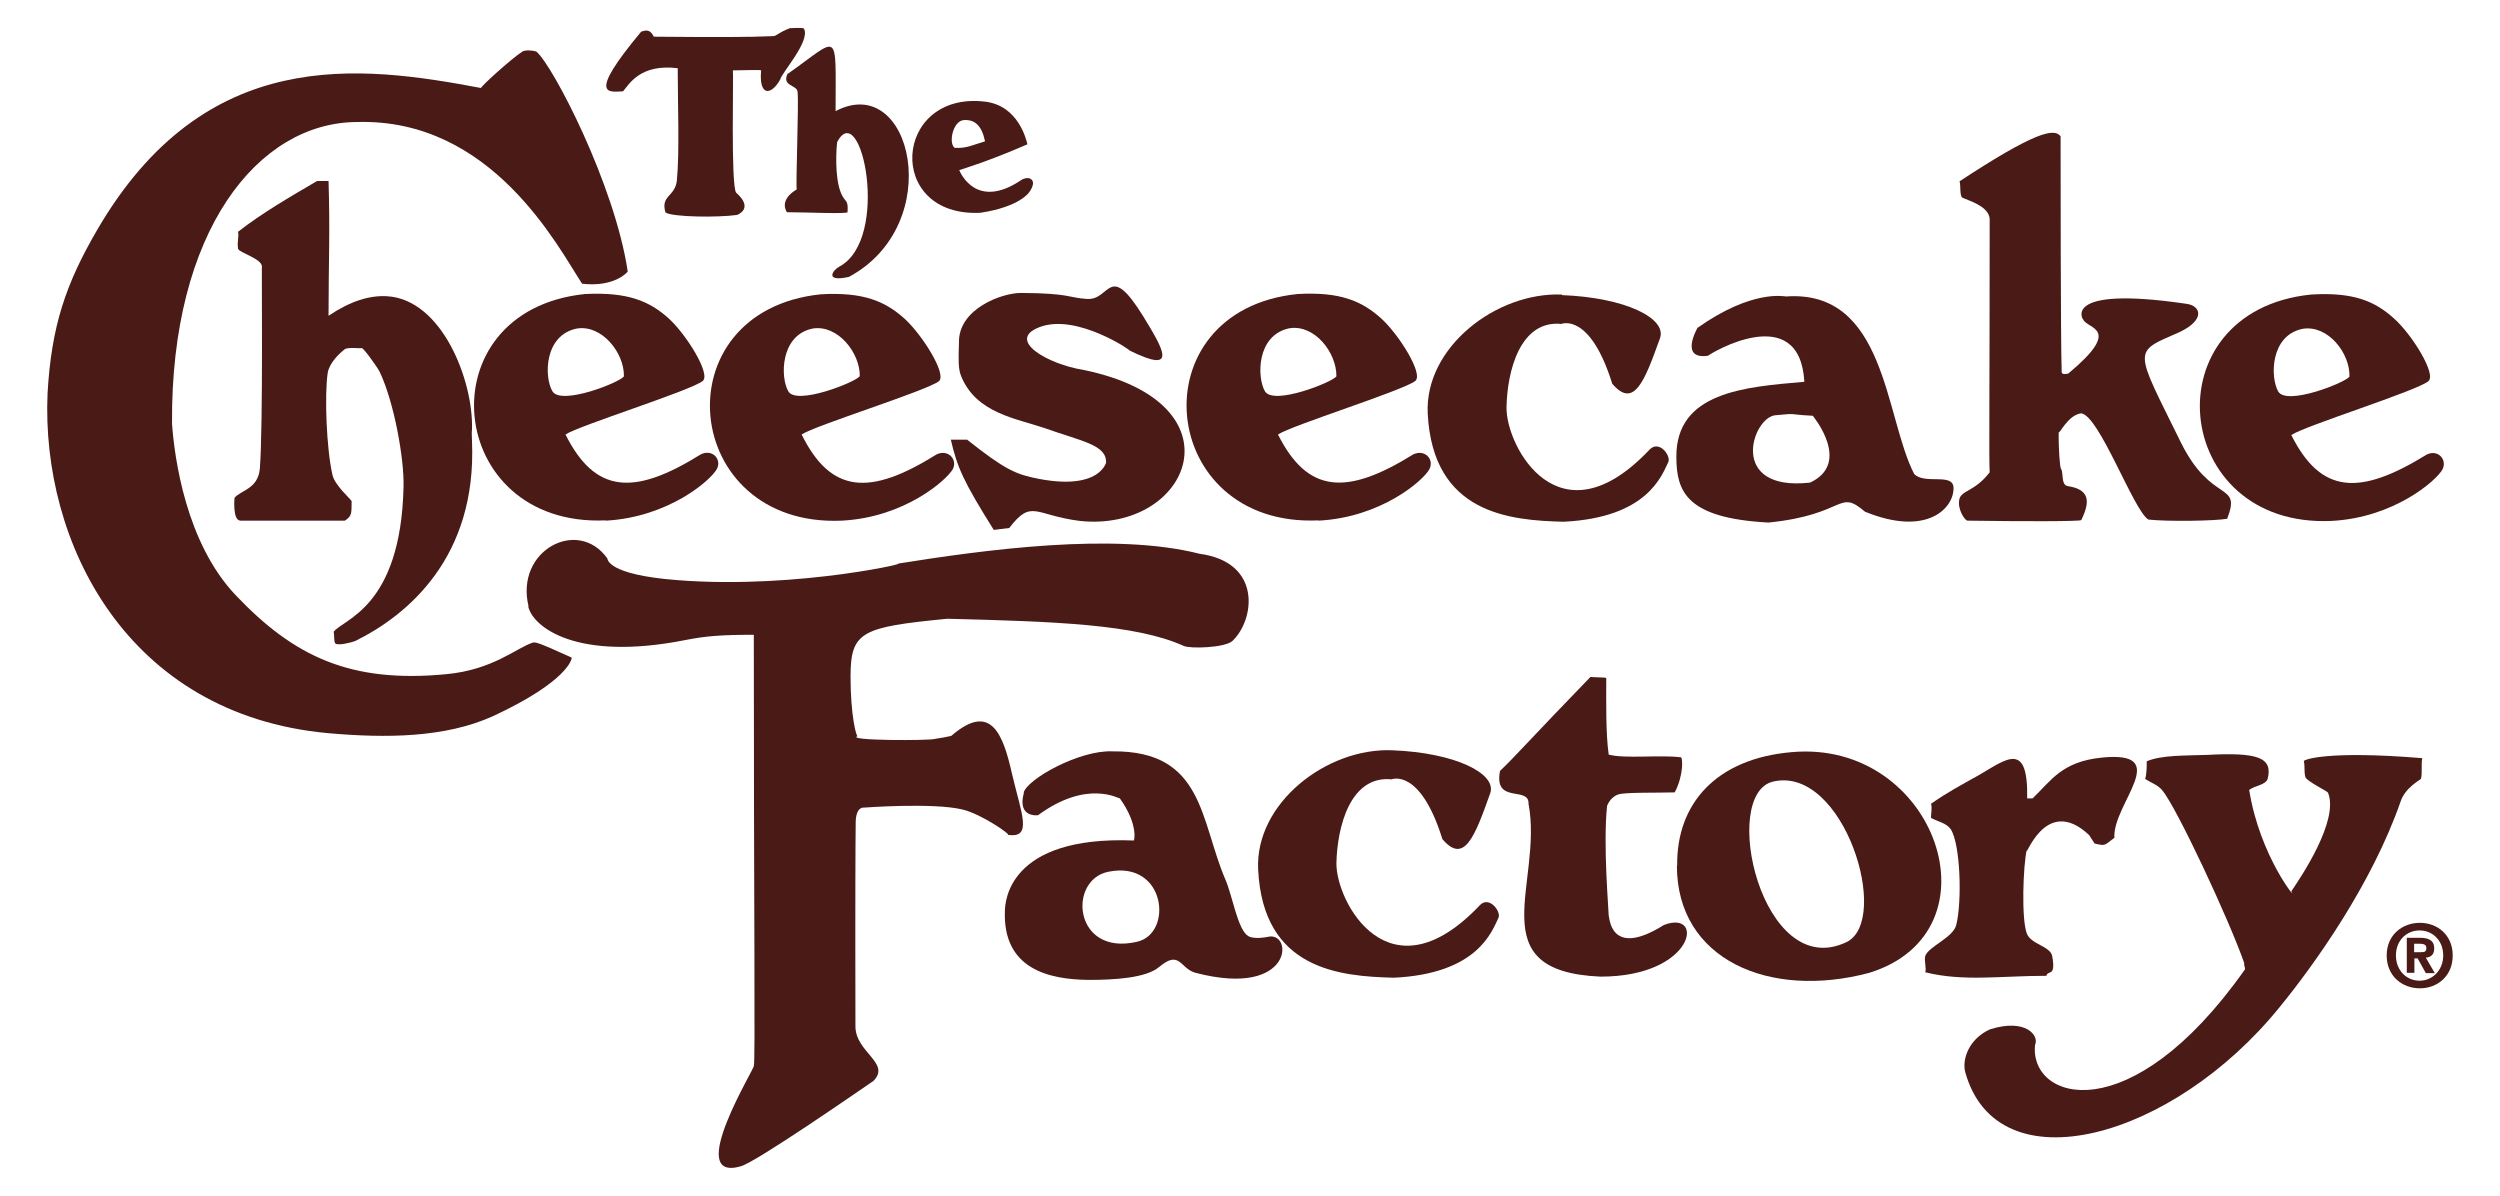
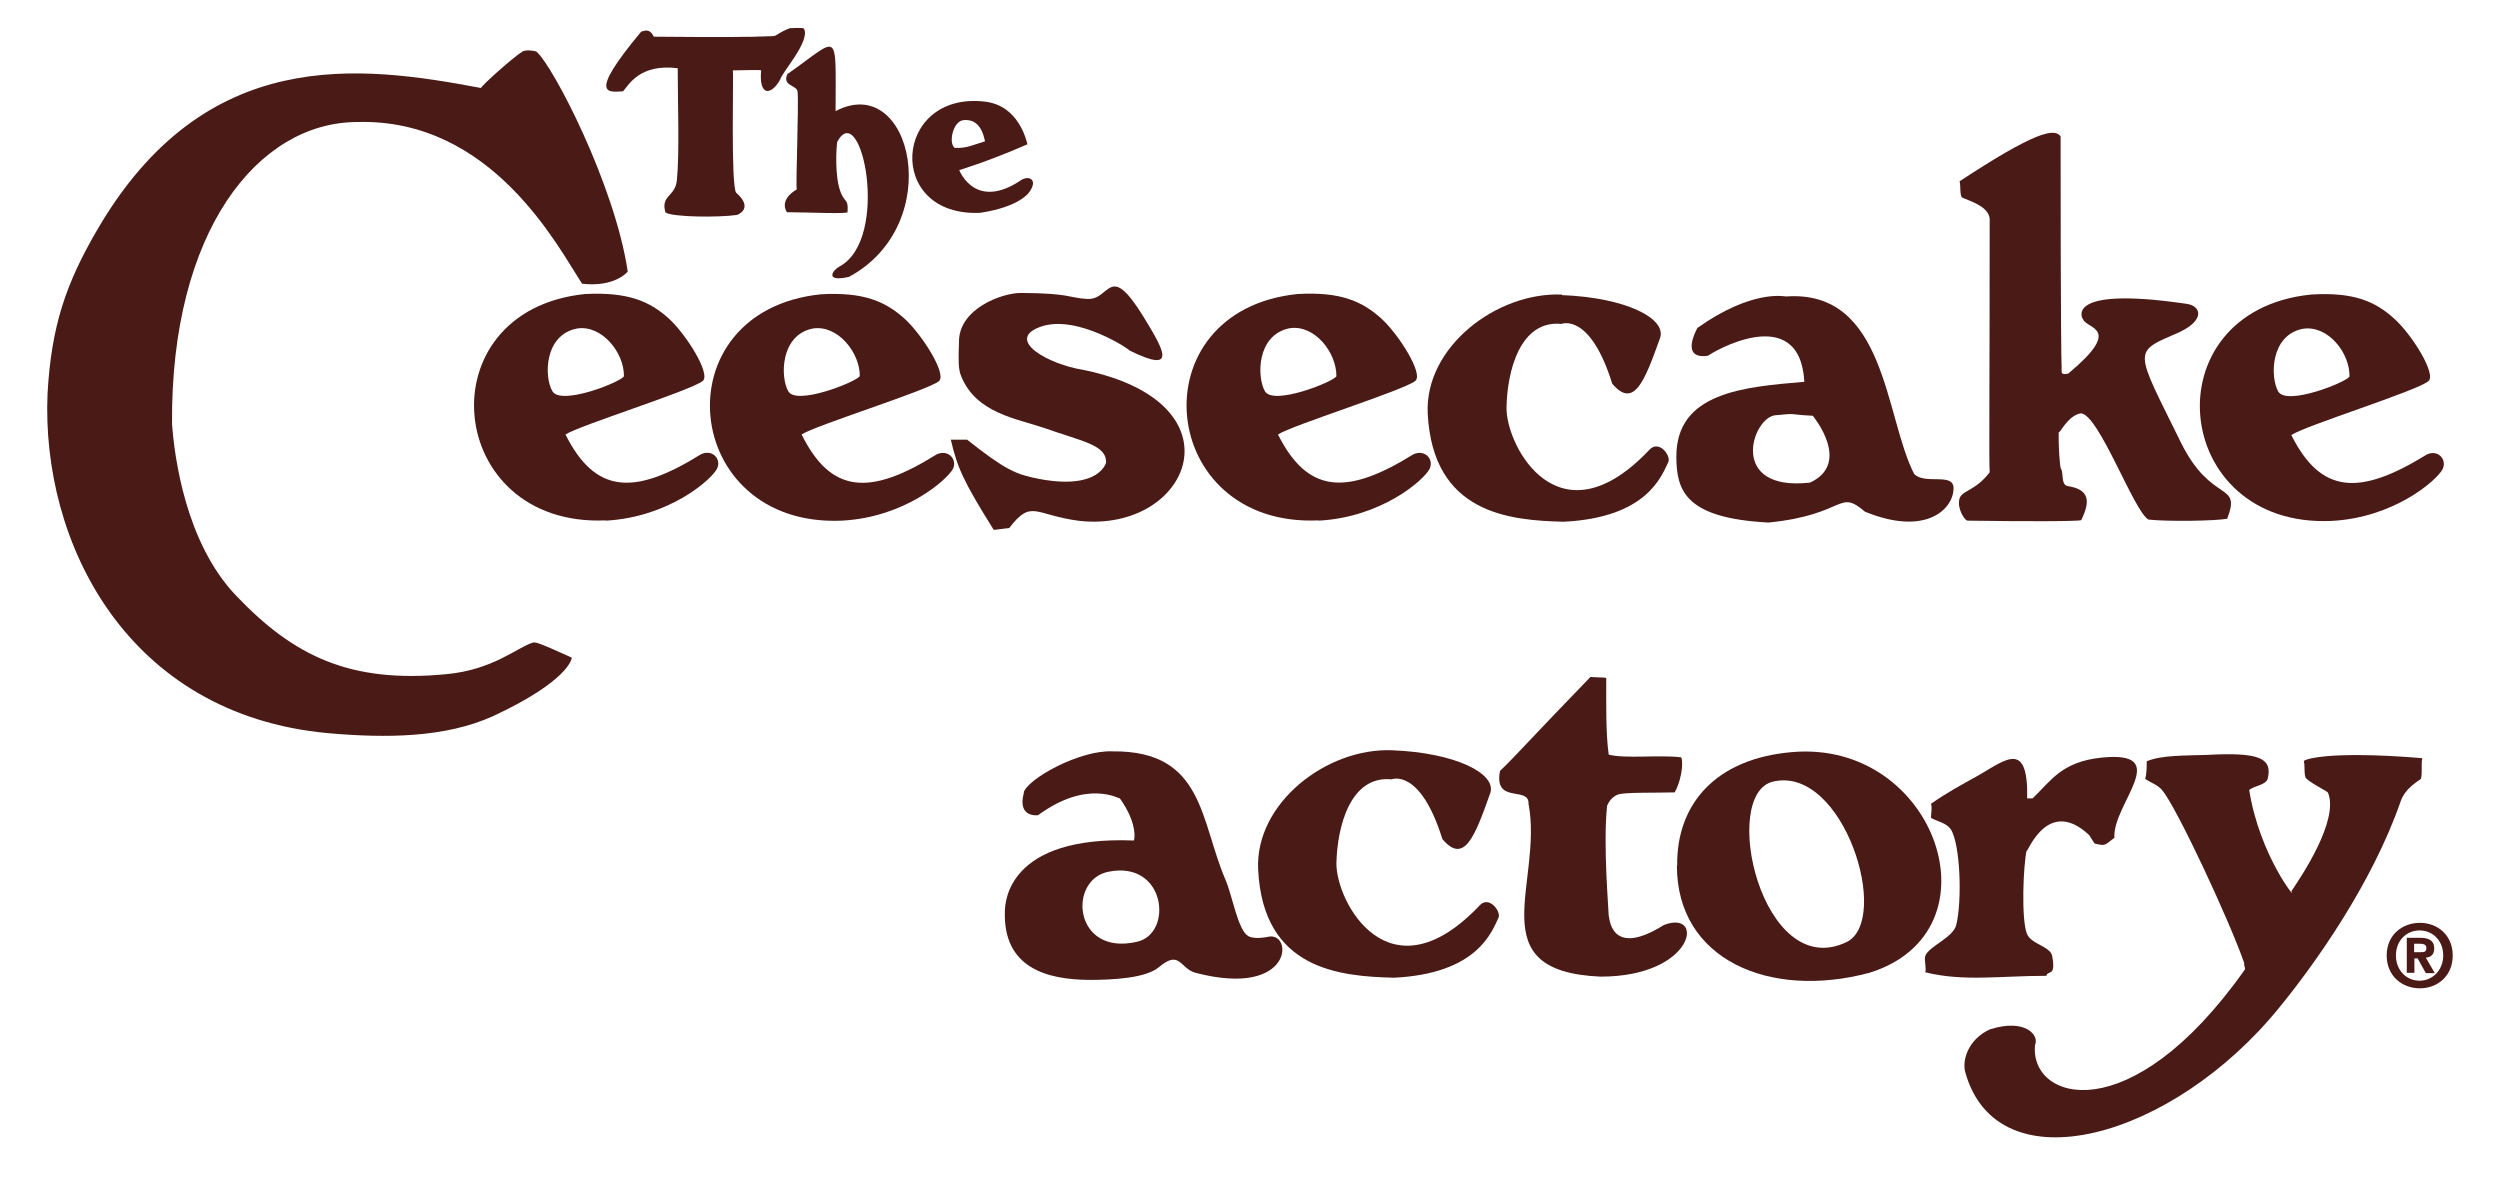
<svg xmlns="http://www.w3.org/2000/svg" id="b" viewBox="0 0 92 44">
  <path d="M88.84,35.04v-.31s.2,0,.2,0c.1,0,.25.01.25.15,0,.15-.07.16-.2.16h-.25ZM88.84,35.27h.13l.3.54h.33l-.33-.57c.17-.01.31-.1.31-.34,0-.29-.2-.39-.53-.39h-.48s0,1.29,0,1.29h.28s0-.54,0-.54ZM90.26,35.16c0-.76-.57-1.2-1.21-1.2s-1.22.44-1.22,1.2.57,1.21,1.22,1.21,1.21-.45,1.21-1.21M89.91,35.16c0,.55-.4.93-.87.93h0c-.48,0-.87-.38-.87-.93s.39-.92.87-.92.87.37.87.92" style="fill:#4a1a16; stroke-width:0px;" />
  <path d="M51.24,27.61c-2.42-.1-5.06,1.95-4.94,4.39.18,3.68,2.99,3.93,5,3.98,3.07-.15,3.6-1.69,3.85-2.22.08-.24-.36-.81-.7-.44-3.33,3.51-5.29-.13-5.27-1.56.03-1.32.5-3.23,2.03-3.08,0,0,1.05-.44,1.87,2.2.8.94,1.19-.08,1.76-1.69.25-.71-1.26-1.49-3.61-1.58" style="fill:#4a1a16; stroke-width:0px;" />
-   <path d="M19.44,22.32c.16.73,1.74,2.04,5.8,1.23.72-.14,1.27-.19,2.5-.19,0,10.09.06,15.83,0,15.86.12-.04-2.6,4.31-.48,3.7.57-.16,4.28-2.73,4.88-3.14.66-.66-.66-1.05-.66-2.01-.01-4.67,0-6.79.01-7.54.02-.56.3-.51.3-.51-.01,0,2.56-.19,3.63.07.69.16,1.84.96,1.66.93.94.15.5-.79.16-2.25-.33-1.47-.78-2.63-2.21-1.41.04.03-.61.13-.62.13-.14.07-3.34.07-2.85-.1-.05.02-.26-.77-.26-2.18,0-1.67.39-1.83,3.56-2.14,3.94.1,6.94.2,8.7,1,.24.11,1.51.07,1.79-.18.83-.78,1.1-2.9-1.2-3.21-3.14-.8-7.86-.16-11.23.38,1.02-.16-3.46.94-7.98.59-2.63-.2-2.58-.79-2.59-.8-1.08-1.52-3.4-.3-2.9,1.76" style="fill:#4a1a16; stroke-width:0px;" />
  <path d="M55.2,28.37c-.24,1.24,1.08.54,1.05,1.21.55,2.91-1.85,6.17,2.65,6.36,3.48,0,3.85-2.49,2.33-1.9-2.02,1.27-2-.35-2.03-.35,0-.21-.21-2.6-.06-4.03,0,0,.1-.31.4-.42.22-.09,1.43-.06,2.09-.08.34-.65.29-1.29.23-1.29-.77-.1-2.06.06-2.66-.1-.11-.78-.09-1.92-.09-2.82-.07-.03-.53-.02-.58-.04-2.19,2.26-2.77,2.93-3.32,3.45" style="fill:#4a1a16; stroke-width:0px;" />
  <path d="M79,28.01c0,.14,0,.51-.06.65.21.15.45.21.62.41.53.61,2.5,4.84,3.03,6.38-.03.05.05.18.02.23-4.23,6-7.94,4.82-7.72,2.77.16-.33-.33-.99-1.66-.57-.79.36-1.03,1.12-.91,1.57,1.18,4.27,7.65,2.47,11.58-2.4,1.25-1.53,3.38-4.5,4.44-7.55.17-.52.73-.8.75-.84.06-.2,0-.56.05-.76-3.54-.29-4.37.06-4.36.11.05.19,0,.4.06.59.05.15.8.51.83.57.42,1.02-1.01,3.13-1.35,3.63.27.43-1.16-1.27-1.55-3.73.2-.16.61-.18.68-.41.2-.79-.38-.98-2.23-.88-.77.03-1.69,0-2.23.24" style="fill:#4a1a16; stroke-width:0px;" />
  <path d="M74.8,29.38h-.2c.04-2.14-.77-1.44-1.77-.86-.68.38-1.17.64-1.77,1.06.05.11,0,.38,0,.52.24.13.58.19.73.42.35.54.42,2.63.2,3.52-.12.47-1.02.79-1.14,1.14-.05.15.05.45,0,.6,1.41.35,2.76.13,4.46.13.04-.23.36.08.21-.73-.07-.36-.78-.43-.93-.82-.21-.52-.14-2.54,0-3.11-.1.51.64-2.07,2.29-.52l.2.31c.43.11.37.05.73-.21-.08-1.24,2.2-3.22-.47-2.95-1.47.15-1.86.85-2.54,1.5" style="fill:#4a1a16; stroke-width:0px;" />
  <path d="M61.71,31.86c0,3.46,3.41,4.92,7.08,3.94,4.91-1.52,2.44-8.61-2.87-8.12-2.75.24-4.23,1.88-4.2,4.18M67.95,34.67c-3.12,1.49-4.68-5.47-2.69-5.91,2.59-.59,4.35,5.11,2.69,5.91" style="fill:#4a1a16; stroke-width:0px;" />
  <path d="M37.68,29.17c-.26.94.52.83.52.83,1.82-1.34,3-.59,3.01-.62.71.99.52,1.61.51,1.55-4.64-.18-4.73,2.28-4.74,2.59-.08,2.13,1.6,2.53,3.1,2.54.94,0,2.09-.07,2.57-.47.78-.66.77.06,1.35.21,3.64.95,3.6-1.58,2.64-1.32,0,0-.47.1-.7-.03-.39-.22-.59-1.5-.84-2.07-.94-2.18-.79-4.76-4.15-4.73-1.22-.06-3.15,1.02-3.28,1.52M41.83,34.66c-2.32.53-2.55-2.28-1.04-2.58,2.12-.43,2.4,2.29,1.04,2.58" style="fill:#4a1a16; stroke-width:0px;" />
  <path d="M17.71,3.24c-4.46-.84-10.16-1.61-14.14,5.23-1.15,1.98-1.68,3.53-1.82,6.01-.24,5.46,2.9,11.82,10.32,12.5,2.15.19,4.3.17,6.06-.62,2.78-1.29,2.92-2.12,2.91-2.16-1.34-.61-1.34-.57-1.44-.55-.59.19-1.46,1-3.18,1.16-3.54.34-5.61-.66-7.74-2.9-1.84-1.93-2.26-5.06-2.35-6.32-.05-7.09,3.16-11.08,6.8-11.1,4.97-.15,7.4,4.59,8.29,5.95,1.19.14,1.68-.43,1.68-.45-.47-3.17-2.75-7.58-3.36-8.09-.12-.05-.42-.07-.52,0-.38.24-1.6,1.34-1.52,1.35" style="fill:#4a1a16; stroke-width:0px;" />
  <path d="M72.11,6.67c.05.1,0,.54.1.6.15.09.97.29,1.01.78,0,6.3-.03,8.91,0,9.33-.55.72-1.06.66-1.12,1.01-.07.35.21.78.31.77,2.03.03,4.12.03,4.18-.02.35-.71.29-1.13-.49-1.25-.27-.04-.15-.49-.26-.65-.03-.04-.09-.68-.08-1.34.01.12.33-.63.83-.69.67.09,1.93,3.59,2.47,3.91.73.08,2.47.05,2.9-.03.54-1.39-.57-.52-1.7-2.8-1.73-3.52-1.8-3.3-.05-4.07.95-.45.79-.97.25-1.04-4.76-.7-3.76.68-3.8.57.13.37,1.5.29-.55,2-.02-.01-.23.07-.24-.06-.04-1.24-.04-7.55-.04-8.67-.22-.33-.98-.15-3.73,1.66" style="fill:#4a1a16; stroke-width:0px;" />
  <path d="M39.99,11c-.66-.04-.61-.21-2.42-.22-.7,0-2.3.58-2.28,1.82-.02.64-.03.98.08,1.24.55,1.37,2.04,1.56,3.09,1.92,1.34.48,2.29.61,2.24,1.28.05-.37.11,1.08-2.48.58-.83-.16-1.23-.33-2.63-1.44h-.6c.24,1.03.46,1.53,1.58,3.32l.57-.07c.83-1.08.93-.47,2.6-.26,4.05.43,6.07-4.34.12-5.56-1.27-.2-2.86-1.09-1.61-1.57,1.39-.54,3.51.95,3.3.85,1.85.92,1.24-.07.52-1.25-1.27-2.05-1.2-.59-2.05-.64" style="fill:#4a1a16; stroke-width:0px;" />
  <path d="M57.48,10.84c-2.41-.1-5.06,1.94-4.94,4.38.19,3.68,3,3.93,5,3.98,3.08-.15,3.61-1.69,3.86-2.21.08-.24-.35-.81-.7-.44-3.33,3.52-5.28-.13-5.26-1.55.02-1.32.49-3.23,2.02-3.08,0,0,1.05-.44,1.87,2.2.8.94,1.19-.09,1.76-1.68.25-.72-1.26-1.49-3.61-1.58" style="fill:#4a1a16; stroke-width:0px;" />
  <path d="M30.98,19.16c2.31-.12,3.85-1.49,4.08-1.89.19-.35-.16-.75-.59-.55-2.46,1.54-3.89,1.45-4.97-.73.48-.33,4.6-1.61,5.05-1.96.31-.25-.62-1.72-1.26-2.3-.71-.64-1.51-.99-3.08-.9-5.93.61-5.17,8.59.77,8.33M31.63,13.85c-.14.21-2.32,1.08-2.62.55-.3-.51-.3-2.07.9-2.31.92-.15,1.75.9,1.73,1.77" style="fill:#4a1a16; stroke-width:0px;" />
  <path d="M48.52,19.16c2.31-.12,3.86-1.48,4.08-1.89.19-.36-.16-.75-.59-.55-2.46,1.53-3.89,1.44-4.98-.73.48-.33,4.61-1.62,5.05-1.97.32-.25-.61-1.72-1.25-2.3-.71-.64-1.51-.99-3.08-.9-5.93.61-5.17,8.6.77,8.33M49.18,13.85c-.14.21-2.31,1.08-2.63.55-.3-.52-.31-2.07.9-2.32.93-.15,1.74.9,1.73,1.77" style="fill:#4a1a16; stroke-width:0px;" />
  <path d="M85.8,19.17c2.31-.12,3.86-1.49,4.08-1.89.19-.36-.16-.76-.58-.55-2.48,1.53-3.89,1.45-4.98-.72.49-.34,4.61-1.62,5.04-1.98.32-.24-.6-1.72-1.25-2.3-.7-.64-1.5-.99-3.07-.89-5.93.61-5.17,8.6.76,8.33M86.46,13.86c-.13.21-2.3,1.08-2.62.55-.3-.52-.3-2.07.9-2.31.93-.15,1.75.9,1.72,1.77" style="fill:#4a1a16; stroke-width:0px;" />
  <path d="M22.3,19.16c2.31-.13,3.86-1.49,4.08-1.9.19-.35-.16-.75-.59-.54-2.47,1.54-3.89,1.44-4.98-.73.49-.33,4.6-1.61,5.05-1.97.31-.25-.61-1.72-1.25-2.3-.71-.64-1.51-.98-3.08-.9-5.93.61-5.17,8.59.76,8.33M22.96,13.85c-.14.22-2.31,1.08-2.63.55-.31-.52-.31-2.07.9-2.31.92-.15,1.75.9,1.73,1.76" style="fill:#4a1a16; stroke-width:0px;" />
  <path d="M62.46,12.08s-.67,1.17.4,1.01c.07-.08,3.37-2.06,3.54.96-2.19.19-4.74.37-4.71,2.79.01,1.24.36,2.23,3.39,2.39,2.87-.29,2.55-1.26,3.55-.4,2.27.93,3.27-.12,3.26-.87,0-.58-1.06-.11-1.45-.52-1.08-2.1-1.03-6.79-4.71-6.53-.07,0-1.25-.27-3.27,1.16M66.71,15.3s1.45,1.74-.1,2.46c-3.04.34-2.13-2.41-1.27-2.48.85-.08.4-.03,1.37.02" style="fill:#4a1a16; stroke-width:0px;" />
-   <path d="M14.22,10.9c-.62-.03-1.31.17-2.13.72,0-1.95.06-3.05,0-4.96h-.42c-.99.58-2.03,1.18-2.91,1.87.04.19-.04.36,0,.62.03.15.87.36.88.66-.02-.3.05,5.9-.08,7.46-.08.73-.7.77-.93,1.05,0,0-.08.84.22.84,1.28,0,2.56,0,3.84,0,.28-.18.24-.29.25-.72-.07-.11-.6-.57-.7-.94-.23-.98-.3-2.98-.18-3.78.06-.36.42-.71.63-.87.11-.08.59-.02.62-.04.06-.02.57.69.66.87.53,1.1.91,3.21.88,4.24-.1,4.45-2.23,4.86-2.57,5.33.03.14,0,.36.06.43.1.09.61-.04.73-.09,1.93-.95,4.48-3.08,4.3-7.35,0-.15-.02-.3,0-.45.05-1.78-1.1-4.78-3.14-4.89" style="fill:#4a1a16; stroke-width:0px;" />
  <path d="M29.09,1.04s.48-.04.5.02c.23.47-.83,1.62-.88,1.87-.34.6-.79.61-.7-.34-.02-.03-.69,0-1.04,0,.03.06-.08,4.24.12,4.5.68.6.03.82.03.82-.71.1-2.37.08-2.63-.09-.19-.64.36-.57.42-1.19.1-1.03.03-2.89.03-4.12-1.38-.17-1.79.59-2.01.85-.51.02-1.36.23.67-2.2.08,0,.29-.16.46.19,2.33.02,3.49.02,4.38-.02.15,0,.19-.13.67-.31" style="fill:#4a1a16; stroke-width:0px;" />
  <path d="M28.99,2.7c-.24.47.33.42.36.67.05.47-.07,3.37-.03,3.6-.69.41-.36.84-.36.84.7,0,2.18.07,2.23,0,.03-.5-.08-.33-.24-.7-.25-.6-.17-1.71-.14-1.89.89-1.65,1.97,3.58.08,4.59-.21.1-.6.59.35.38,3.61-1.94,2.31-7.58-.49-6.1,0-3.07.17-2.73-1.75-1.38" style="fill:#4a1a16; stroke-width:0px;" />
  <path d="M36.08,7.83c1.45-.22,1.79-.75,1.79-.75.36-.49-.03-.64-.31-.44-1.62,1.08-2.21-.26-2.26-.38.18-.06,1.06-.32,2.51-.95-.04-.15-.32-1.42-1.56-1.57-3.39-.4-3.69,4.27-.16,4.09M36.25,5.2c-.41.12-.68.27-1.12.24-.23-.17-.07-.98.33-1.02.39-.03.66.17.79.78" style="fill:#4a1a16; stroke-width:0px;" />
</svg>